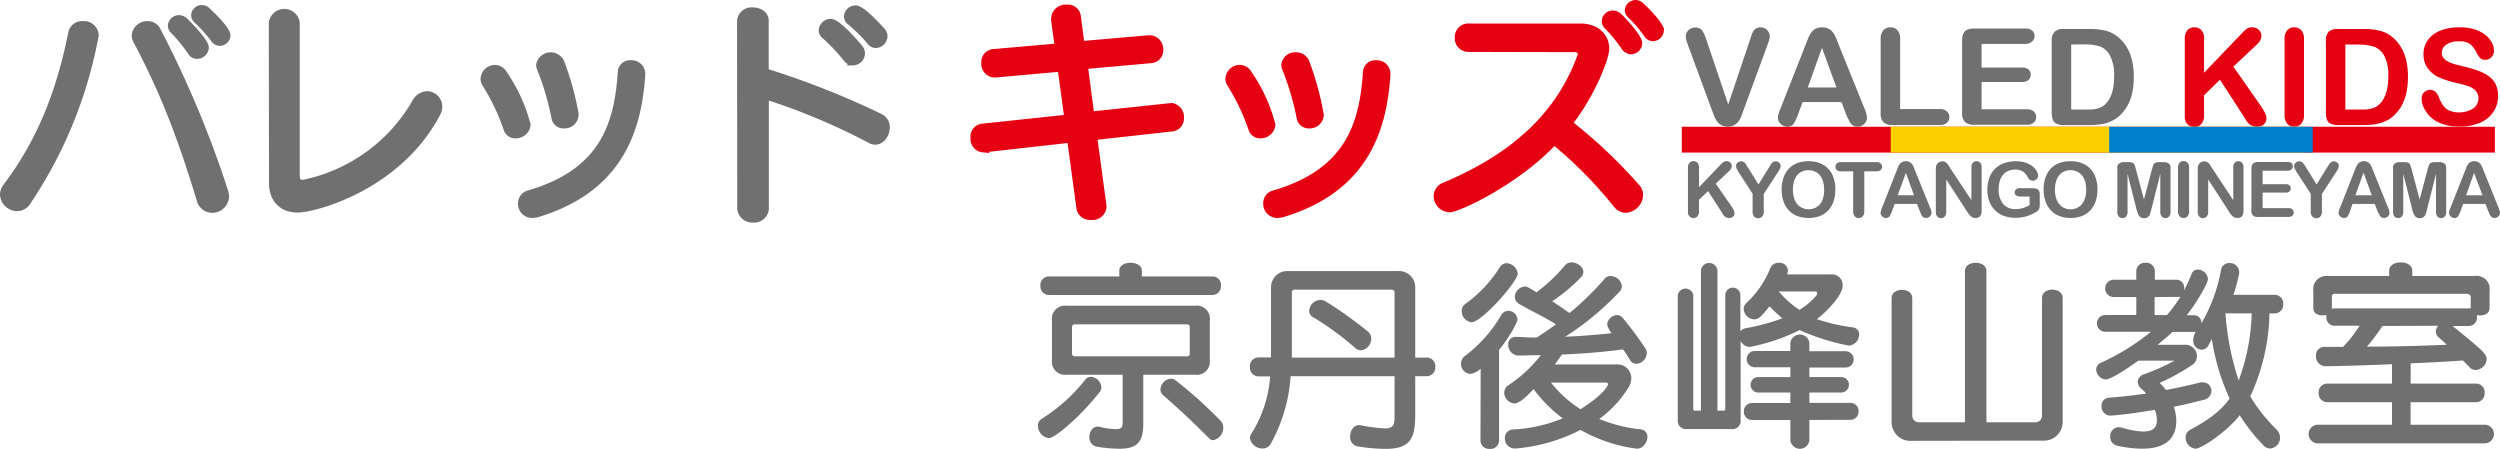
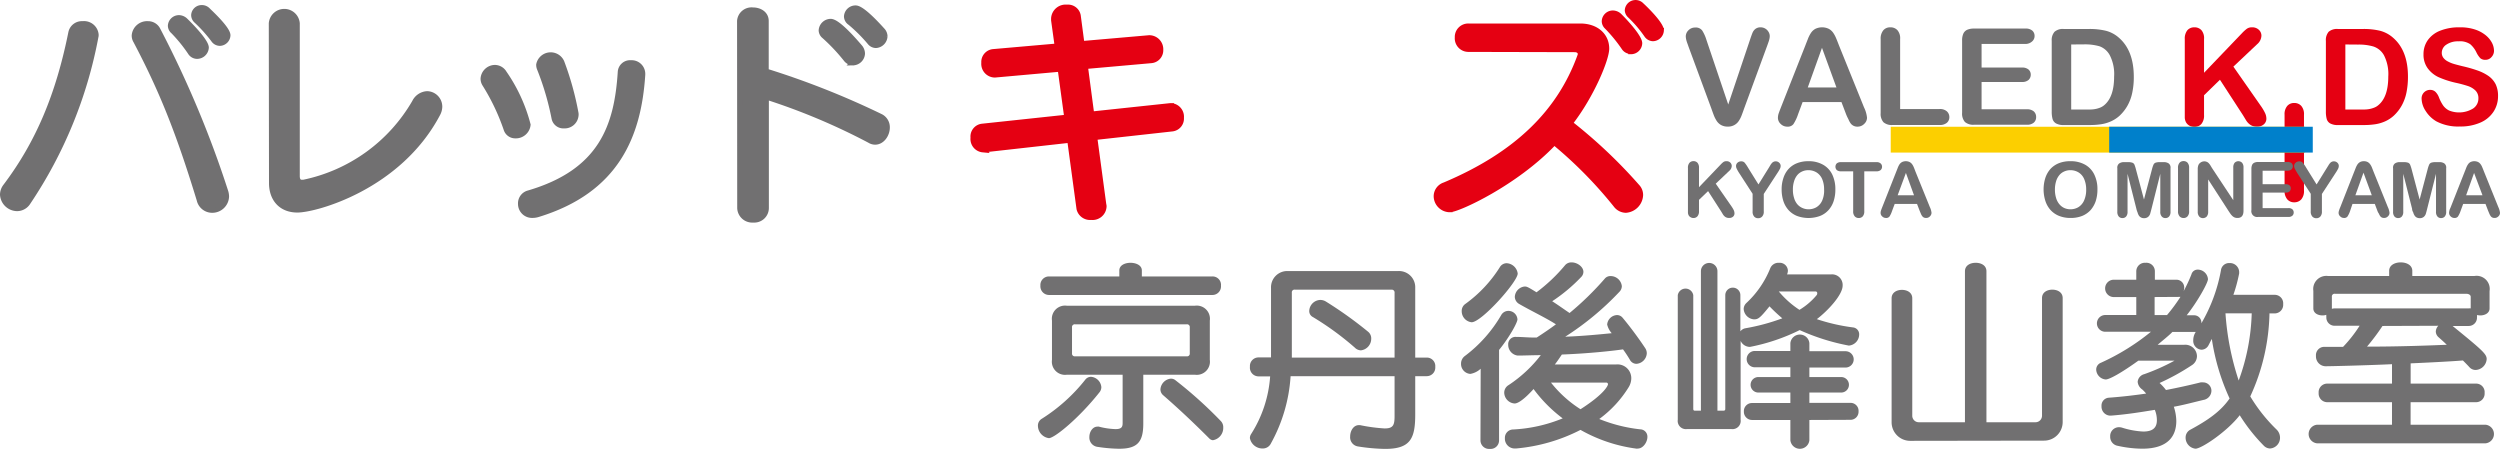
<svg xmlns="http://www.w3.org/2000/svg" viewBox="0 0 484.02 86.91">
  <path d="m3.34 40.38a2.86 2.86 0 0 1 -2.84-2.7 2.68 2.68 0 0 1 .58-1.62c6.35-8.42 10.22-17.69 12.65-29.75a2.17 2.17 0 0 1 2.27-1.71 2.34 2.34 0 0 1 2.6 2.11 1.35 1.35 0 0 1 -.05.45 85.58 85.58 0 0 1 -13.1 32 2.53 2.53 0 0 1 -2.11 1.22zm37.72.32a2.56 2.56 0 0 1 -2.48-2c-4.1-13.44-7.38-21.45-12.29-30.77a2 2 0 0 1 -.29-1.08 2.49 2.49 0 0 1 2.63-2.25 2.11 2.11 0 0 1 1.94 1.17 201.24 201.24 0 0 1 13.14 31.37 3.41 3.41 0 0 1 .14.9 2.75 2.75 0 0 1 -2.79 2.66zm-2.93-29.8a1.57 1.57 0 0 1 -1.3-.77 28.83 28.83 0 0 0 -3.29-4.05 1.49 1.49 0 0 1 -.54-1.08 1.65 1.65 0 0 1 1.67-1.57 1.85 1.85 0 0 1 1.26.57c1.48 1.44 4 4.14 4 5.22a1.79 1.79 0 0 1 -1.8 1.68zm4.46-2.52a1.5 1.5 0 0 1 -1.26-.68 28.07 28.07 0 0 0 -3.33-3.7 1.48 1.48 0 0 1 -.49-1.08 1.54 1.54 0 0 1 1.57-1.44 1.6 1.6 0 0 1 1.17.5c.45.45 3.87 3.6 3.87 4.86a1.61 1.61 0 0 1 -1.53 1.54z" fill="#717071" stroke="#717071" stroke-miterlimit="10" />
  <path d="m52.54 4.51a2.51 2.51 0 0 1 5 0v29.57c0 .81.32 1.22.86 1.22a.92.92 0 0 0 .36 0 32.4 32.4 0 0 0 21.51-15.53 2.88 2.88 0 0 1 2.43-1.62 2.5 2.5 0 0 1 2.43 2.52 3.07 3.07 0 0 1 -.41 1.44c-7.52 14.18-23.63 18.54-27.14 18.54-3.15 0-5-2.11-5-5.22z" fill="#717071" stroke="#717071" stroke-miterlimit="10" />
  <path d="m99.76 26.29a1.83 1.83 0 0 1 -1.76-1.29 41.64 41.64 0 0 0 -4.14-8.69 2 2 0 0 1 -.32-1.08 2.32 2.32 0 0 1 2.3-2.16 2.14 2.14 0 0 1 1.8 1.08 31.29 31.29 0 0 1 4.59 10 2.37 2.37 0 0 1 -2.47 2.14zm24.67-11.83c-.77 11.92-5.14 22.41-20.21 27.05a3.64 3.64 0 0 1 -1.13.18 2.21 2.21 0 0 1 -2.3-2.25 2.06 2.06 0 0 1 1.53-2.07c14.14-4.14 17.11-13 17.78-23.41a1.9 1.9 0 0 1 2.08-1.8 2.14 2.14 0 0 1 2.25 2.11zm-15.22 9.9a1.83 1.83 0 0 1 -1.93-1.49 53.52 53.52 0 0 0 -2.79-9.5 2 2 0 0 1 -.18-.85 2.35 2.35 0 0 1 4.45-.5 57.35 57.35 0 0 1 2.75 9.91 1.54 1.54 0 0 1 0 .45 2.2 2.2 0 0 1 -2.3 1.98z" fill="#717071" stroke="#717071" stroke-miterlimit="10" />
  <path d="m143.2 4.06a2.31 2.31 0 0 1 2.56-2.12c1.31 0 2.57.72 2.57 2.12v9.72a159.65 159.65 0 0 1 22.19 8.78 2.32 2.32 0 0 1 1.26 2.11c0 1.4-1 2.84-2.34 2.84a2 2 0 0 1 -1.08-.32 123.57 123.57 0 0 0 -20-8.41v21.51a2.33 2.33 0 0 1 -2.52 2.3 2.41 2.41 0 0 1 -2.61-2.3zm21.92 8.1a1.78 1.78 0 0 1 -1.35-.72 36.36 36.36 0 0 0 -4.19-4.44 1.5 1.5 0 0 1 -.58-1.1 1.85 1.85 0 0 1 1.8-1.75c.36 0 1.53.09 5.72 5a2 2 0 0 1 .45 1.22 1.88 1.88 0 0 1 -1.85 1.79zm6.21-5.16a1.86 1.86 0 0 1 -1.75 1.8 1.54 1.54 0 0 1 -1.17-.59 30.58 30.58 0 0 0 -3.83-3.82 1.48 1.48 0 0 1 -.68-1.22 1.74 1.74 0 0 1 1.72-1.62c.31 0 1.35 0 5.31 4.41a1.77 1.77 0 0 1 .4 1.04z" fill="#717071" stroke="#717071" stroke-miterlimit="10" />
  <path d="m211.94 26.61 1.75 13a1.1 1.1 0 0 1 .05.4 2.22 2.22 0 0 1 -2.48 2.07 2.18 2.18 0 0 1 -2.34-1.66l-1.8-13.28-16.61 1.86h-.22a2.1 2.1 0 0 1 -1.89-2.34 2 2 0 0 1 1.75-2.21l16.39-1.75-1.27-9.32-12.6 1.13h-.18a2.15 2.15 0 0 1 -2-2.35 2 2 0 0 1 1.87-2.16l12.33-1.08-.69-5c0-.13 0-.22 0-.36a2.32 2.32 0 0 1 2.57-2.16 2 2 0 0 1 2.17 1.6l.72 5.45 13-1.13h.14a2.22 2.22 0 0 1 2.12 2.34 2 2 0 0 1 -1.85 2.07l-12.74 1.13 1.22 9.23 15.21-1.62h.23a2.14 2.14 0 0 1 1.93 2.34 2 2 0 0 1 -1.72 2.13z" fill="#e50012" stroke="#e50012" stroke-miterlimit="10" />
-   <path d="m244 26.29a1.85 1.85 0 0 1 -1.8-1.3 40.66 40.66 0 0 0 -4.14-8.69 2 2 0 0 1 -.31-1.08 2.31 2.31 0 0 1 2.29-2.16 2.13 2.13 0 0 1 1.8 1.08 31.29 31.29 0 0 1 4.59 10 2.37 2.37 0 0 1 -2.43 2.15zm24.7-11.83c-.76 11.92-5.13 22.41-20.21 27.05a3.64 3.64 0 0 1 -1.13.18 2.21 2.21 0 0 1 -2.29-2.25 2 2 0 0 1 1.53-2.07c14.13-4.14 17.1-13 17.78-23.41a1.89 1.89 0 0 1 2.07-1.8 2.14 2.14 0 0 1 2.25 2.11zm-15.21 9.9a1.85 1.85 0 0 1 -1.94-1.49 51.9 51.9 0 0 0 -2.79-9.5 2 2 0 0 1 -.18-.85 2.17 2.17 0 0 1 2.34-1.89 2.19 2.19 0 0 1 2.08 1.37 56.57 56.57 0 0 1 2.74 9.91 1.24 1.24 0 0 1 .05.45 2.21 2.21 0 0 1 -2.3 2z" fill="#e50012" stroke="#e50012" stroke-miterlimit="10" />
  <path d="m284.28 9.55a2.13 2.13 0 0 1 -2.12-2.3 2.1 2.1 0 0 1 2.12-2.2h21.65c3.19 0 5.13 1.89 5.13 4.36 0 2-2.84 9-7.07 14.45a96.32 96.32 0 0 1 13 12.29 2.33 2.33 0 0 1 .63 1.62 3.07 3.07 0 0 1 -2.84 2.93 2.48 2.48 0 0 1 -1.93-1 82.58 82.58 0 0 0 -11.93-12.11c-7.43 7.88-18.64 13-20.21 13a2.64 2.64 0 0 1 -2.64-2.59 2.32 2.32 0 0 1 1.62-2.2c14-5.9 22.28-14.14 26.19-24.94a1.21 1.21 0 0 0 .09-.41c0-.49-.45-.85-1.08-.85zm31.46.4a1.59 1.59 0 0 1 -1.35-.76 29.85 29.85 0 0 0 -3.28-4 1.49 1.49 0 0 1 -.5-1.08 1.65 1.65 0 0 1 1.67-1.58 1.87 1.87 0 0 1 1.26.54c1.62 1.62 3.91 4.23 3.91 5.31a1.69 1.69 0 0 1 -1.71 1.62zm4.26-2.47a1.56 1.56 0 0 1 -1.22-.72 24.35 24.35 0 0 0 -3.22-3.76 1.46 1.46 0 0 1 -.49-1 1.59 1.59 0 0 1 2.74-1c1.26 1.17 3.83 3.78 3.83 4.9a1.67 1.67 0 0 1 -1.64 1.58z" fill="#e50012" stroke="#e50012" stroke-miterlimit="10" />
  <path d="m330.39 7.76 4.21 12.47 4.22-12.55c.22-.66.39-1.12.5-1.38a1.87 1.87 0 0 1 .54-.7 1.59 1.59 0 0 1 1-.31 1.77 1.77 0 0 1 1.54.88 1.58 1.58 0 0 1 .24.81 2.68 2.68 0 0 1 -.08.6 4.19 4.19 0 0 1 -.19.63c-.07.21-.15.43-.23.65l-4.46 12.14q-.24.69-.48 1.32a5.38 5.38 0 0 1 -.56 1.1 2.42 2.42 0 0 1 -.84.78 2.47 2.47 0 0 1 -1.29.31 2.56 2.56 0 0 1 -1.29-.3 2.48 2.48 0 0 1 -.85-.79 6 6 0 0 1 -.56-1.1q-.24-.63-.48-1.32l-4.43-12c-.07-.22-.15-.44-.23-.65a5.63 5.63 0 0 1 -.21-.69 3.19 3.19 0 0 1 -.08-.62 1.65 1.65 0 0 1 .52-1.18 1.77 1.77 0 0 1 1.31-.53 1.53 1.53 0 0 1 1.36.59 7.68 7.68 0 0 1 .82 1.84z" fill="#717071" />
  <path d="m357.41 22.1-.89-2.34h-7.52l-.89 2.39a8.1 8.1 0 0 1 -.89 1.88 1.38 1.38 0 0 1 -1.2.49 1.75 1.75 0 0 1 -1.26-.52 1.6 1.6 0 0 1 -.54-1.18 2.81 2.81 0 0 1 .12-.79c.09-.27.23-.64.42-1.13l4.76-12.07c.13-.35.3-.76.49-1.25a5.91 5.91 0 0 1 .61-1.21 2.42 2.42 0 0 1 .84-.78 3 3 0 0 1 2.62 0 2.52 2.52 0 0 1 .85.77 5.73 5.73 0 0 1 .54 1c.15.35.34.83.57 1.43l4.85 12a5.94 5.94 0 0 1 .58 2 1.64 1.64 0 0 1 -.54 1.19 1.78 1.78 0 0 1 -1.3.54 1.61 1.61 0 0 1 -.76-.16 1.63 1.63 0 0 1 -.54-.43 3.83 3.83 0 0 1 -.46-.84c-.2-.37-.35-.71-.46-.99zm-7.41-5.17h5.55l-2.8-7.67z" fill="#717071" />
  <path d="m367.88 7.57v13.54h7.64a2 2 0 0 1 1.4.44 1.48 1.48 0 0 1 .49 1.12 1.41 1.41 0 0 1 -.49 1.11 2.07 2.07 0 0 1 -1.4.42h-9.1a2.43 2.43 0 0 1 -1.77-.54 2.45 2.45 0 0 1 -.54-1.77v-14.32a2.5 2.5 0 0 1 .52-1.71 1.72 1.72 0 0 1 1.37-.57 1.78 1.78 0 0 1 1.37.57 2.37 2.37 0 0 1 .51 1.71z" fill="#717071" />
  <path d="m392.13 8.51h-8.48v4.57h7.81a1.86 1.86 0 0 1 1.29.39 1.3 1.3 0 0 1 .42 1 1.36 1.36 0 0 1 -.42 1 1.8 1.8 0 0 1 -1.29.4h-7.81v5.29h8.77a1.94 1.94 0 0 1 1.34.41 1.42 1.42 0 0 1 .45 1.1 1.37 1.37 0 0 1 -.45 1.07 1.94 1.94 0 0 1 -1.34.41h-10.23a2.43 2.43 0 0 1 -1.77-.54 2.45 2.45 0 0 1 -.54-1.77v-14a3.16 3.16 0 0 1 .24-1.33 1.5 1.5 0 0 1 .76-.75 3.27 3.27 0 0 1 1.31-.23h9.94a1.92 1.92 0 0 1 1.34.4 1.34 1.34 0 0 1 .44 1 1.37 1.37 0 0 1 -.44 1.06 1.92 1.92 0 0 1 -1.34.52z" fill="#717071" />
  <path d="m399.54 5.61h4.91a13.56 13.56 0 0 1 3.28.35 6.1 6.1 0 0 1 2.49 1.33q2.89 2.49 2.9 7.56a14.46 14.46 0 0 1 -.29 3.06 8.76 8.76 0 0 1 -.9 2.49 8.07 8.07 0 0 1 -1.56 2 6.3 6.3 0 0 1 -1.64 1.08 7.35 7.35 0 0 1 -1.9.57 14.69 14.69 0 0 1 -2.31.16h-4.9a3 3 0 0 1 -1.55-.31 1.47 1.47 0 0 1 -.68-.87 5.44 5.44 0 0 1 -.16-1.47v-13.64a2.42 2.42 0 0 1 .55-1.77 2.42 2.42 0 0 1 1.76-.54zm1.46 3v12.6h2.85c.63 0 1.12 0 1.47-.05a4.8 4.8 0 0 0 1.11-.26 2.85 2.85 0 0 0 1-.57c1.25-1.06 1.88-2.9 1.88-5.5a8 8 0 0 0 -.83-4.12 3.67 3.67 0 0 0 -2-1.75 10.19 10.19 0 0 0 -2.95-.37z" fill="#717071" />
  <path d="m426.72 7.57v6.52l7.39-7.71a7.3 7.3 0 0 1 .91-.82 1.67 1.67 0 0 1 1-.27 1.82 1.82 0 0 1 1.31.48 1.54 1.54 0 0 1 .5 1.16 2.28 2.28 0 0 1 -.83 1.63l-4.6 4.34 5.28 7.56a9 9 0 0 1 .83 1.38 2.58 2.58 0 0 1 .28 1.14 1.43 1.43 0 0 1 -.48 1.08 1.86 1.86 0 0 1 -1.33.46 2.2 2.2 0 0 1 -1.28-.34 2.87 2.87 0 0 1 -.84-.89c-.23-.37-.43-.71-.61-1l-4.45-6.85-3.08 3v3.84a2.5 2.5 0 0 1 -.53 1.74 1.82 1.82 0 0 1 -1.37.56 2 2 0 0 1 -.93-.25 1.74 1.74 0 0 1 -.68-.69 2.3 2.3 0 0 1 -.22-.82c0-.32 0-.77 0-1.36v-13.89a2.55 2.55 0 0 1 .5-1.71 1.74 1.74 0 0 1 1.37-.57 1.78 1.78 0 0 1 1.37.57 2.41 2.41 0 0 1 .49 1.71z" fill="#e50012" />
-   <path d="m442.31 22.22v-14.65a2.45 2.45 0 0 1 .52-1.71 1.72 1.72 0 0 1 1.34-.57 1.79 1.79 0 0 1 1.38.57 2.41 2.41 0 0 1 .52 1.71v14.65a2.49 2.49 0 0 1 -.52 1.73 1.79 1.79 0 0 1 -1.38.57 1.72 1.72 0 0 1 -1.34-.58 2.47 2.47 0 0 1 -.52-1.72z" fill="#e50012" />
+   <path d="m442.31 22.22a2.45 2.45 0 0 1 .52-1.71 1.72 1.72 0 0 1 1.34-.57 1.79 1.79 0 0 1 1.38.57 2.41 2.41 0 0 1 .52 1.71v14.65a2.49 2.49 0 0 1 -.52 1.73 1.79 1.79 0 0 1 -1.38.57 1.72 1.72 0 0 1 -1.34-.58 2.47 2.47 0 0 1 -.52-1.72z" fill="#e50012" />
  <path d="m452.62 5.61h4.91a13.56 13.56 0 0 1 3.28.35 6.16 6.16 0 0 1 2.49 1.33q2.9 2.49 2.9 7.56a15.15 15.15 0 0 1 -.29 3.06 8.76 8.76 0 0 1 -.9 2.49 8.07 8.07 0 0 1 -1.56 2 6.3 6.3 0 0 1 -1.64 1.08 7.43 7.43 0 0 1 -1.91.57 14.47 14.47 0 0 1 -2.3.16h-4.91a3 3 0 0 1 -1.54-.31 1.43 1.43 0 0 1 -.68-.87 5.44 5.44 0 0 1 -.16-1.47v-13.64a2.47 2.47 0 0 1 .54-1.77 2.47 2.47 0 0 1 1.77-.54zm1.46 3v12.6h2.85c.63 0 1.12 0 1.47-.05a4.61 4.61 0 0 0 1.1-.26 2.77 2.77 0 0 0 1-.57c1.26-1.06 1.89-2.9 1.89-5.5a8 8 0 0 0 -.83-4.12 3.65 3.65 0 0 0 -2.06-1.71 10.07 10.07 0 0 0 -2.94-.37z" fill="#e50012" />
  <path d="m483.64 18.62a5.43 5.43 0 0 1 -.87 3 5.75 5.75 0 0 1 -2.54 2.11 9.5 9.5 0 0 1 -4 .76 9 9 0 0 1 -4.54-1 6.06 6.06 0 0 1 -2.06-2 4.5 4.5 0 0 1 -.79-2.43 1.64 1.64 0 0 1 1.68-1.66 1.44 1.44 0 0 1 1 .38 3 3 0 0 1 .7 1.13 7.78 7.78 0 0 0 .77 1.48 3.15 3.15 0 0 0 1.16 1 5.2 5.2 0 0 0 4.69-.4 2.32 2.32 0 0 0 1-1.94 2.06 2.06 0 0 0 -.56-1.51 3.78 3.78 0 0 0 -1.46-.88 23.2 23.2 0 0 0 -2.39-.64 17.76 17.76 0 0 1 -3.35-1.1 5.49 5.49 0 0 1 -2.08-1.73 4.45 4.45 0 0 1 -.79-2.7 4.64 4.64 0 0 1 .84-2.73 5.31 5.31 0 0 1 2.42-1.83 9.87 9.87 0 0 1 3.73-.64 9 9 0 0 1 3 .43 6.37 6.37 0 0 1 2.07 1.12 4.76 4.76 0 0 1 1.21 1.48 3.48 3.48 0 0 1 .38 1.51 1.77 1.77 0 0 1 -.48 1.21 1.5 1.5 0 0 1 -1.18.54 1.42 1.42 0 0 1 -1-.32 4.54 4.54 0 0 1 -.72-1.06 4.85 4.85 0 0 0 -1.22-1.64 3.54 3.54 0 0 0 -2.26-.56 4 4 0 0 0 -2.36.64 1.88 1.88 0 0 0 -.89 1.54 1.57 1.57 0 0 0 .3 1 2.46 2.46 0 0 0 .84.7 5.94 5.94 0 0 0 1.08.46q.54.17 1.8.48a26 26 0 0 1 2.85.81 9 9 0 0 1 2.17 1.08 4.46 4.46 0 0 1 1.39 1.6 5.2 5.2 0 0 1 .46 2.31z" fill="#e50012" />
  <g fill="#717071">
    <path d="m328.94 32.52v3.72l4.22-4.41a3.9 3.9 0 0 1 .52-.47 1 1 0 0 1 .57-.15 1 1 0 0 1 .75.27.89.89 0 0 1 .28.67 1.32 1.32 0 0 1 -.48.93l-2.62 2.48 3 4.32a5.76 5.76 0 0 1 .48.79 1.57 1.57 0 0 1 .15.65.84.84 0 0 1 -.27.62 1.09 1.09 0 0 1 -.76.26 1.31 1.31 0 0 1 -.73-.19 1.68 1.68 0 0 1 -.48-.51l-.35-.58-2.52-3.92-1.76 1.69v2.2a1.43 1.43 0 0 1 -.31 1 1 1 0 0 1 -.78.32 1 1 0 0 1 -.53-.15.92.92 0 0 1 -.39-.39 1.3 1.3 0 0 1 -.13-.47c0-.18 0-.44 0-.77v-7.9a1.43 1.43 0 0 1 .29-1 1 1 0 0 1 .78-.33 1 1 0 0 1 .78.32 1.43 1.43 0 0 1 .29 1z" />
    <path d="m339.32 40.89v-3.37l-2.59-4a7.21 7.21 0 0 1 -.48-.84 1.23 1.23 0 0 1 -.14-.53.84.84 0 0 1 .28-.64 1 1 0 0 1 .71-.27.85.85 0 0 1 .67.25 7.55 7.55 0 0 1 .68 1l2 3.22 2-3.22.3-.5a2.6 2.6 0 0 1 .27-.38 1 1 0 0 1 .33-.27.87.87 0 0 1 .44-.1.91.91 0 0 1 .68.27.83.83 0 0 1 .28.61 1.29 1.29 0 0 1 -.14.56 7.84 7.84 0 0 1 -.47.79l-2.66 4.08v3.37a1.34 1.34 0 0 1 -.31 1 1 1 0 0 1 -.77.33 1 1 0 0 1 -.78-.32 1.43 1.43 0 0 1 -.3-1.04z" />
    <path d="m350.1 31.21a5.63 5.63 0 0 1 2.84.67 4.37 4.37 0 0 1 1.8 1.91 6.56 6.56 0 0 1 .6 2.9 7.17 7.17 0 0 1 -.33 2.24 4.82 4.82 0 0 1 -1 1.75 4.34 4.34 0 0 1 -1.64 1.13 6.46 6.46 0 0 1 -4.45 0 4.44 4.44 0 0 1 -1.65-1.14 4.9 4.9 0 0 1 -1-1.76 7.27 7.27 0 0 1 -.33-2.22 6.72 6.72 0 0 1 .35-2.25 4.71 4.71 0 0 1 1-1.74 4.4 4.4 0 0 1 1.62-1.1 5.91 5.91 0 0 1 2.19-.39zm3.06 5.47a5 5 0 0 0 -.37-2 2.83 2.83 0 0 0 -1.08-1.29 3 3 0 0 0 -1.61-.44 2.79 2.79 0 0 0 -1.19.25 2.58 2.58 0 0 0 -.94.7 3.43 3.43 0 0 0 -.62 1.19 5.11 5.11 0 0 0 -.23 1.62 5.18 5.18 0 0 0 .23 1.63 3.29 3.29 0 0 0 .64 1.22 2.76 2.76 0 0 0 1 .72 2.86 2.86 0 0 0 1.18.24 3 3 0 0 0 1.52-.41 2.85 2.85 0 0 0 1.1-1.28 4.83 4.83 0 0 0 .37-2.15z" />
    <path d="m363.28 33.17h-2.34v7.72a1.43 1.43 0 0 1 -.3 1 1 1 0 0 1 -.77.32 1 1 0 0 1 -.78-.33 1.39 1.39 0 0 1 -.3-1v-7.71h-2.35a1.22 1.22 0 0 1 -.82-.24.93.93 0 0 1 0-1.3 1.22 1.22 0 0 1 .81-.24h6.84a1.16 1.16 0 0 1 .83.25.83.83 0 0 1 .28.64.85.85 0 0 1 -.28.65 1.23 1.23 0 0 1 -.82.24z" />
    <path d="m371.66 40.81-.51-1.33h-4.32l-.51 1.36a4.45 4.45 0 0 1 -.5 1.08.8.8 0 0 1 -.69.28 1 1 0 0 1 -.72-.3.9.9 0 0 1 -.31-.67 1.41 1.41 0 0 1 .07-.45c.05-.16.13-.37.24-.65l2.72-6.9c.08-.19.17-.43.28-.71a3.69 3.69 0 0 1 .34-.69 1.51 1.51 0 0 1 .49-.45 1.72 1.72 0 0 1 1.49 0 1.49 1.49 0 0 1 .49.44 2.93 2.93 0 0 1 .31.58c.09.2.19.48.32.82l2.78 6.86a3.42 3.42 0 0 1 .33 1.13 1 1 0 0 1 -.31.68 1 1 0 0 1 -.75.31 1 1 0 0 1 -.43-.09.81.81 0 0 1 -.3-.25 2 2 0 0 1 -.27-.48zm-4.26-3h3.17l-1.57-4.33z" />
-     <path d="m377.54 32.5 4.14 6.26v-6.32a1.4 1.4 0 0 1 .26-.92.9.9 0 0 1 .72-.31.92.92 0 0 1 .73.31 1.35 1.35 0 0 1 .27.92v8.36c0 .93-.39 1.4-1.16 1.4a1.74 1.74 0 0 1 -.53-.08 1.41 1.41 0 0 1 -.43-.27 2.57 2.57 0 0 1 -.38-.42c-.11-.17-.23-.33-.35-.5l-4-6.19v6.26a1.38 1.38 0 0 1 -.28.92 1 1 0 0 1 -.73.31.93.93 0 0 1 -.73-.32 1.31 1.31 0 0 1 -.28-.91v-8.2a2.25 2.25 0 0 1 .12-.82 1.15 1.15 0 0 1 .45-.53 1.27 1.27 0 0 1 .69-.21 1.09 1.09 0 0 1 .5.1 1 1 0 0 1 .36.25 2.44 2.44 0 0 1 .32.41z" />
-     <path d="m394.91 37.7v2a2 2 0 0 1 -.08.65 1 1 0 0 1 -.29.44 2.5 2.5 0 0 1 -.55.38 8.52 8.52 0 0 1 -1.85.76 7.47 7.47 0 0 1 -1.94.24 6.38 6.38 0 0 1 -2.24-.38 4.6 4.6 0 0 1 -1.71-1.09 4.72 4.72 0 0 1 -1.09-1.7 6.34 6.34 0 0 1 -.39-2.28 6.8 6.8 0 0 1 .37-2.27 4.68 4.68 0 0 1 1.09-1.75 4.83 4.83 0 0 1 1.75-1.1 6.74 6.74 0 0 1 2.33-.38 5.79 5.79 0 0 1 1.9.29 4.13 4.13 0 0 1 1.34.72 3.45 3.45 0 0 1 .78.92 1.9 1.9 0 0 1 .26.86.92.92 0 0 1 -.3.69 1 1 0 0 1 -.72.29 1 1 0 0 1 -.45-.11 1 1 0 0 1 -.36-.3 8.87 8.87 0 0 0 -.67-1 2.15 2.15 0 0 0 -.75-.53 2.72 2.72 0 0 0 -1.19-.22 3.29 3.29 0 0 0 -1.33.26 2.64 2.64 0 0 0 -1 .75 3.16 3.16 0 0 0 -.64 1.19 5.25 5.25 0 0 0 -.22 1.58 4.26 4.26 0 0 0 .86 2.87 3 3 0 0 0 2.39 1 4.84 4.84 0 0 0 1.4-.19 7.13 7.13 0 0 0 1.33-.56v-1.68h-1.66a1.83 1.83 0 0 1 -.91-.18.64.64 0 0 1 -.31-.61.73.73 0 0 1 .26-.59 1 1 0 0 1 .69-.23h2.45a2.81 2.81 0 0 1 .76.08.84.84 0 0 1 .5.35 1.46 1.46 0 0 1 .19.83z" />
    <path d="m400.84 31.21a5.66 5.66 0 0 1 2.84.67 4.35 4.35 0 0 1 1.79 1.91 6.42 6.42 0 0 1 .61 2.9 7.17 7.17 0 0 1 -.33 2.24 5.13 5.13 0 0 1 -1 1.75 4.5 4.5 0 0 1 -1.64 1.13 6 6 0 0 1 -2.23.39 6 6 0 0 1 -2.23-.4 4.52 4.52 0 0 1 -1.65-1.14 4.89 4.89 0 0 1 -1-1.76 7.41 7.41 0 0 1 0-4.47 5 5 0 0 1 1-1.74 4.52 4.52 0 0 1 1.63-1.1 5.87 5.87 0 0 1 2.21-.38zm3.06 5.47a5 5 0 0 0 -.38-2 2.77 2.77 0 0 0 -1.08-1.29 3 3 0 0 0 -1.6-.44 2.76 2.76 0 0 0 -1.19.25 2.5 2.5 0 0 0 -.94.7 3.28 3.28 0 0 0 -.63 1.19 5.42 5.42 0 0 0 -.23 1.62 5.48 5.48 0 0 0 .23 1.63 3.3 3.3 0 0 0 .65 1.22 2.64 2.64 0 0 0 .95.72 2.91 2.91 0 0 0 1.19.24 3 3 0 0 0 1.52-.41 2.92 2.92 0 0 0 1.1-1.28 5 5 0 0 0 .41-2.15z" />
    <path d="m413.62 40.42-1.71-6.77v7.35a1.32 1.32 0 0 1 -.27.91.9.9 0 0 1 -.72.31.91.91 0 0 1 -.71-.3 1.35 1.35 0 0 1 -.28-.92v-8.43a1 1 0 0 1 .37-.93 1.64 1.64 0 0 1 1-.25h.67a2.58 2.58 0 0 1 .87.11.71.71 0 0 1 .41.39 7.42 7.42 0 0 1 .29.92l1.55 5.82 1.54-5.82a5.8 5.8 0 0 1 .3-.92.73.73 0 0 1 .4-.39 2.58 2.58 0 0 1 .87-.11h.67a1.67 1.67 0 0 1 1 .25 1 1 0 0 1 .36.93v8.43a1.32 1.32 0 0 1 -.27.91.9.9 0 0 1 -.73.31.88.88 0 0 1 -.7-.31 1.27 1.27 0 0 1 -.28-.91v-7.35l-1.7 6.77q-.17.66-.27 1a1.33 1.33 0 0 1 -.39.57 1.18 1.18 0 0 1 -.78.25 1.14 1.14 0 0 1 -1.05-.58 2.51 2.51 0 0 1 -.22-.56c-.11-.25-.17-.46-.22-.68z" />
    <path d="m421.68 40.89v-8.37a1.43 1.43 0 0 1 .29-1 1 1 0 0 1 .77-.33 1 1 0 0 1 .79.32 1.43 1.43 0 0 1 .3 1v8.37a1.39 1.39 0 0 1 -.3 1 1 1 0 0 1 -.79.33 1 1 0 0 1 -.76-.33 1.42 1.42 0 0 1 -.3-.99z" />
    <path d="m428.24 32.5 4.14 6.26v-6.32a1.4 1.4 0 0 1 .26-.92 1 1 0 0 1 1.45 0 1.35 1.35 0 0 1 .27.92v8.36c0 .93-.39 1.4-1.16 1.4a1.62 1.62 0 0 1 -.52-.08 1.45 1.45 0 0 1 -.44-.27 3.13 3.13 0 0 1 -.38-.42l-.34-.5-4-6.19v6.26a1.38 1.38 0 0 1 -.28.92 1 1 0 0 1 -.73.31.93.93 0 0 1 -.73-.32 1.36 1.36 0 0 1 -.28-.91v-8.2a2.25 2.25 0 0 1 .12-.82 1.12 1.12 0 0 1 .46-.53 1.21 1.21 0 0 1 .68-.21 1.09 1.09 0 0 1 .5.1 1 1 0 0 1 .36.25 2.44 2.44 0 0 1 .32.41z" />
    <path d="m442.91 33.05h-4.85v2.61h4.47a1.08 1.08 0 0 1 .73.22.77.77 0 0 1 .25.59.79.79 0 0 1 -.24.59 1.06 1.06 0 0 1 -.74.23h-4.47v3h5a1.11 1.11 0 0 1 .76.23.83.83 0 0 1 .26.63.8.8 0 0 1 -.26.61 1.07 1.07 0 0 1 -.76.24h-5.85a1.13 1.13 0 0 1 -1.32-1.32v-8a1.84 1.84 0 0 1 .14-.76.84.84 0 0 1 .43-.42 1.76 1.76 0 0 1 .75-.14h5.68a1.14 1.14 0 0 1 .77.23.84.84 0 0 1 0 1.2 1.09 1.09 0 0 1 -.75.26z" />
    <path d="m447.38 40.89v-3.37l-2.6-4q-.33-.54-.48-.84a1.39 1.39 0 0 1 -.14-.53.85.85 0 0 1 .29-.64 1 1 0 0 1 .7-.27.84.84 0 0 1 .67.25 6.51 6.51 0 0 1 .69 1l2 3.22 2-3.22.31-.5a2.6 2.6 0 0 1 .27-.38 1 1 0 0 1 .33-.27.87.87 0 0 1 .44-.1.93.93 0 0 1 .68.27.82.82 0 0 1 .27.61 1.29 1.29 0 0 1 -.14.56 7.84 7.84 0 0 1 -.47.79l-2.66 4.08v3.37a1.39 1.39 0 0 1 -.3 1 1 1 0 0 1 -.78.33 1 1 0 0 1 -.77-.32 1.43 1.43 0 0 1 -.31-1.04z" />
    <path d="m460.28 40.81-.5-1.33h-4.32l-.46 1.36a4.78 4.78 0 0 1 -.51 1.08.8.8 0 0 1 -.69.28 1 1 0 0 1 -.71-.3.91.91 0 0 1 -.32-.67 1.42 1.42 0 0 1 .08-.45 4.68 4.68 0 0 1 .24-.65l2.71-6.9c.08-.19.17-.43.28-.71a3.67 3.67 0 0 1 .35-.69 1.42 1.42 0 0 1 .49-.45 1.5 1.5 0 0 1 .74-.17 1.54 1.54 0 0 1 .75.17 1.46 1.46 0 0 1 .48.44 3 3 0 0 1 .32.58l.32.82 2.77 6.86a3.42 3.42 0 0 1 .33 1.13.92.92 0 0 1 -.31.68 1 1 0 0 1 -.74.31 1 1 0 0 1 -.44-.09.81.81 0 0 1 -.3-.25 2 2 0 0 1 -.26-.48c-.15-.21-.23-.38-.3-.57zm-4.26-3h3.18l-1.61-4.38z" />
    <path d="m467 40.42-1.71-6.77v7.35a1.32 1.32 0 0 1 -.27.91.9.9 0 0 1 -.72.31.91.91 0 0 1 -.71-.3 1.35 1.35 0 0 1 -.27-.92v-8.43a1 1 0 0 1 .36-.93 1.67 1.67 0 0 1 1-.25h.66a2.64 2.64 0 0 1 .88.11.73.73 0 0 1 .4.39 7.08 7.08 0 0 1 .3.92l1.54 5.82 1.54-5.82a5.8 5.8 0 0 1 .3-.92.73.73 0 0 1 .4-.39 2.64 2.64 0 0 1 .88-.11h.66a1.67 1.67 0 0 1 1 .25 1 1 0 0 1 .36.93v8.43a1.32 1.32 0 0 1 -.27.91.9.9 0 0 1 -.73.31.88.88 0 0 1 -.7-.31 1.32 1.32 0 0 1 -.27-.91v-7.35l-1.71 6.77q-.16.66-.27 1a1.33 1.33 0 0 1 -.39.57 1.18 1.18 0 0 1 -.78.25 1.29 1.29 0 0 1 -.64-.16 1.15 1.15 0 0 1 -.4-.42 2.13 2.13 0 0 1 -.23-.56c-.15-.25-.21-.46-.21-.68z" />
    <path d="m481.72 40.81-.51-1.33h-4.32l-.5 1.36a4.78 4.78 0 0 1 -.51 1.08.8.8 0 0 1 -.69.28 1 1 0 0 1 -.72-.3.93.93 0 0 1 -.31-.67 1.76 1.76 0 0 1 .07-.45c0-.16.13-.37.24-.65l2.72-6.9c.08-.19.17-.43.28-.71a3.16 3.16 0 0 1 .35-.69 1.38 1.38 0 0 1 .48-.45 1.74 1.74 0 0 1 1.5 0 1.46 1.46 0 0 1 .48.44 2.49 2.49 0 0 1 .31.58c.09.2.2.48.33.82l2.77 6.86a3.42 3.42 0 0 1 .33 1.13.92.92 0 0 1 -.31.68 1 1 0 0 1 -.74.31 1 1 0 0 1 -.44-.09.81.81 0 0 1 -.3-.25 2.39 2.39 0 0 1 -.27-.48zm-4.26-3h3.17l-1.63-4.33z" />
  </g>
-   <path d="m325.61 27.04h157.42" fill="#b91a20" stroke="#e50012" stroke-miterlimit="10" stroke-width="5" />
  <path d="m366.06 27.04h80.23" fill="none" stroke="#fccf00" stroke-miterlimit="10" stroke-width="5" />
  <path d="m408.36 27.04h39.41" fill="none" stroke="#0080cb" stroke-miterlimit="10" stroke-width="5" />
  <path d="m203.07 84.83a2.46 2.46 0 0 1 -2.12-2.4 1.53 1.53 0 0 1 .76-1.36 33.39 33.39 0 0 0 8.44-7.6 1.4 1.4 0 0 1 1.08-.52 2.19 2.19 0 0 1 2 2 1.62 1.62 0 0 1 -.36 1c-4 5.05-8.72 8.88-9.8 8.88zm0-27.72a1.68 1.68 0 0 1 -1.64-1.8 1.66 1.66 0 0 1 1.64-1.79h13.64v-1.16c0-1 1.08-1.48 2.16-1.48s2.2.48 2.2 1.48v1.16h13.68a1.63 1.63 0 0 1 1.64 1.79 1.66 1.66 0 0 1 -1.64 1.8zm18.28 15.44v9.45c0 3.56-1.12 4.88-4.68 4.88a29.67 29.67 0 0 1 -4.16-.36 1.82 1.82 0 0 1 -1.6-1.92c0-1 .64-2 1.56-2a.78.78 0 0 1 .28 0 14.46 14.46 0 0 0 3.24.48c1.16 0 1.36-.44 1.36-1.16v-9.37h-10.8a2.55 2.55 0 0 1 -2.88-2.88v-7.6a2.55 2.55 0 0 1 2.88-2.88h24.8a2.55 2.55 0 0 1 2.88 2.88v7.6a2.55 2.55 0 0 1 -2.88 2.88zm9-9.16a.53.53 0 0 0 -.6-.6h-21.6a.53.53 0 0 0 -.6.6v5a.53.53 0 0 0 .6.6h21.6a.53.53 0 0 0 .6-.6zm3.76 21.48c-3-3-5.84-5.68-8.92-8.36a1.48 1.48 0 0 1 -.52-1.12 2.23 2.23 0 0 1 2-2.08 1.36 1.36 0 0 1 .92.32 81.94 81.94 0 0 1 8.76 7.88 1.71 1.71 0 0 1 .48 1.28 2.41 2.41 0 0 1 -2 2.44 1.13 1.13 0 0 1 -.72-.36z" fill="#717071" />
  <path d="m270 72.83h-20.13a30.81 30.81 0 0 1 -3.8 13 1.73 1.73 0 0 1 -1.6 1 2.48 2.48 0 0 1 -2.48-2 1.44 1.44 0 0 1 .24-.8 23.79 23.79 0 0 0 3.68-11.16h-2.28a1.68 1.68 0 0 1 -1.63-1.87 1.66 1.66 0 0 1 1.64-1.8h2.44c0-.72 0-1.44 0-2.12v-11.33a3.14 3.14 0 0 1 3.28-3.27h21.32a3.14 3.14 0 0 1 3.32 3.27v13.48h2.24a1.64 1.64 0 0 1 1.64 1.8 1.66 1.66 0 0 1 -1.64 1.8h-2.24v7.4c0 4.68-.92 6.68-5.84 6.68a36.6 36.6 0 0 1 -5.28-.48 1.79 1.79 0 0 1 -1.48-1.92c0-1.08.64-2.2 1.68-2.2h.24a32.64 32.64 0 0 0 4.76.64c1.68 0 1.92-.68 1.92-2.4zm0-16.12a.55.55 0 0 0 -.6-.63h-18.69a.52.52 0 0 0 -.6.59v10.44 2.12h19.89zm-7.6 10.68a56.08 56.08 0 0 0 -8.2-6 1.29 1.29 0 0 1 -.72-1.2 2.22 2.22 0 0 1 2.12-2.12 2.09 2.09 0 0 1 1.12.32 76.89 76.89 0 0 1 8.16 5.84 1.66 1.66 0 0 1 .6 1.36 2.26 2.26 0 0 1 -2 2.24 1.73 1.73 0 0 1 -1.09-.44z" fill="#717071" />
  <path d="m286.67 71.39a3.92 3.92 0 0 1 -2 1 1.93 1.93 0 0 1 -1.8-2 1.82 1.82 0 0 1 .76-1.48 26.56 26.56 0 0 0 7-7.88 1.59 1.59 0 0 1 1.4-.84 1.75 1.75 0 0 1 1.76 1.64c0 .64-1.6 3.52-3.56 5.92v17.52a1.64 1.64 0 0 1 -1.8 1.64 1.66 1.66 0 0 1 -1.8-1.64zm-3.67-11.16a1.64 1.64 0 0 1 .72-1.4 25.41 25.41 0 0 0 6.64-7.07 1.56 1.56 0 0 1 1.32-.8 2.28 2.28 0 0 1 2.16 2c0 1.59-7 9.43-8.92 9.43a2.15 2.15 0 0 1 -1.92-2.16zm33.92 26.64a29.77 29.77 0 0 1 -10.92-3.64 33.67 33.67 0 0 1 -12.48 3.6h-.24a1.9 1.9 0 0 1 -1.92-2 1.61 1.61 0 0 1 1.6-1.68 29 29 0 0 0 9.59-2.15 27.33 27.33 0 0 1 -5.64-5.68c-.12.12-2.44 2.8-3.68 2.8a2.16 2.16 0 0 1 -2-2.08 1.71 1.71 0 0 1 .84-1.48 25.56 25.56 0 0 0 6.24-5.8c-1.44 0-3.16.08-4.48.08a2.1 2.1 0 0 1 -1.83-2.13 1.41 1.41 0 0 1 1.56-1.48c1.12 0 2.24.12 3.4.12h.56c1.12-.72 2.72-1.8 3.72-2.56-1.84-1.2-4.8-2.6-7.08-3.92a1.64 1.64 0 0 1 -.88-1.4 2.12 2.12 0 0 1 1.92-2c.4 0 .6.08 2.28 1.12a32.05 32.05 0 0 0 5.52-5.23 1.59 1.59 0 0 1 1.28-.56c1.08 0 2.28.84 2.28 1.84a1.45 1.45 0 0 1 -.44 1 32 32 0 0 1 -5.6 4.68c1.24.8 2.52 1.72 3.36 2.28a57.73 57.73 0 0 0 6.8-6.63 1.41 1.41 0 0 1 1.16-.52 2.19 2.19 0 0 1 2.16 1.94 1.6 1.6 0 0 1 -.48 1.12 55.1 55.1 0 0 1 -10.48 8.68c3.4-.12 7-.48 9-.68a3.85 3.85 0 0 1 -.88-1.68 2 2 0 0 1 1.91-1.83 1.4 1.4 0 0 1 1.08.52c1.68 2 3.4 4.4 4.4 5.92a1.77 1.77 0 0 1 .28 1 2.16 2.16 0 0 1 -2 2 1.45 1.45 0 0 1 -1.28-.8 24.18 24.18 0 0 0 -1.32-2c-1.92.28-6.56.8-11.84 1-.44.64-.88 1.32-1.36 1.92h11.88a2.67 2.67 0 0 1 2.92 2.68 3.36 3.36 0 0 1 -.48 1.68 21.81 21.81 0 0 1 -5.72 6.2 29.68 29.68 0 0 0 7.92 2 1.42 1.42 0 0 1 1.4 1.48c0 1-.84 2.24-1.84 2.24zm-16.64-12.8a22.93 22.93 0 0 0 5.72 5.16c4.68-3 5.32-4.6 5.32-4.84a.32.32 0 0 0 -.32-.32z" fill="#717071" />
  <path d="m326.63 83.07a1.59 1.59 0 0 1 -1.8-1.8v-24.12a1.52 1.52 0 0 1 3 0v22c0 .24.08.36.32.36h1.16v-27a1.6 1.6 0 0 1 3.2 0v27h1.12c.28 0 .4-.08.4-.36v-22a1.46 1.46 0 1 1 2.92 0v7a1.58 1.58 0 0 1 1-.6 40.1 40.1 0 0 0 7.12-1.92 32.36 32.36 0 0 1 -2.48-2.32c-1.84 2.28-2.2 2.52-3 2.52a2.16 2.16 0 0 1 -2-2 1.62 1.62 0 0 1 .52-1.16 18.64 18.64 0 0 0 4.6-6.67 1.71 1.71 0 0 1 1.72-1.12 1.59 1.59 0 0 1 1.72 1.48 1.89 1.89 0 0 1 -.16.76h8.6a2.05 2.05 0 0 1 2.16 2.16c0 1.87-3 5-5 6.51a37 37 0 0 0 7 1.6 1.33 1.33 0 0 1 1.2 1.36 2.17 2.17 0 0 1 -2 2.16 42.08 42.08 0 0 1 -9.52-3 37.75 37.75 0 0 1 -9.56 3.24c-.08 0-.16 0-.28 0a2 2 0 0 1 -1.59-1.15v15.27a1.59 1.59 0 0 1 -1.8 1.8zm23.68-1.76v3.92a1.85 1.85 0 0 1 -3.68 0v-3.92h-7.4a1.58 1.58 0 0 1 -1.6-1.64 1.56 1.56 0 0 1 1.6-1.64h7.4v-2.03h-6.2a1.5 1.5 0 1 1 0-3h6.2v-1.89h-6.88a1.58 1.58 0 1 1 0-3.16h6.88v-1.52a1.85 1.85 0 0 1 3.68 0v1.57h7a1.58 1.58 0 1 1 0 3.16h-7v1.84h6.16a1.5 1.5 0 1 1 0 3h-6.16v2h7.92a1.54 1.54 0 0 1 1.6 1.64 1.56 1.56 0 0 1 -1.6 1.64zm-5.92-24.88a18 18 0 0 0 4 3.56 13.15 13.15 0 0 0 3.32-2.84.54.54 0 0 0 .12-.36.32.32 0 0 0 -.36-.36z" fill="#717071" />
  <path d="m369.79 85.35a3.6 3.6 0 0 1 -3.56-3.6v-24c0-1.12 1-1.63 2-1.63s2 .51 2 1.63v22.72a1.26 1.26 0 0 0 1.28 1.28h8.92v-29.23c0-1.12 1-1.64 2.08-1.64s2.08.52 2.08 1.64v29.23h9.48a1.26 1.26 0 0 0 1.28-1.28v-22.76c0-1.12 1-1.63 2-1.63s2 .51 2 1.63v24a3.6 3.6 0 0 1 -3.56 3.6z" fill="#717071" />
  <path d="m439.39 60.67a40.12 40.12 0 0 1 -3.72 16.08 31.53 31.53 0 0 0 5.08 6.4 2.19 2.19 0 0 1 .68 1.56 2.07 2.07 0 0 1 -1.92 2.12 1.75 1.75 0 0 1 -1.24-.56 34 34 0 0 1 -4.64-5.88c-2.44 3.16-7.4 6.48-8.56 6.48a2.14 2.14 0 0 1 -1.92-2.16 1.71 1.71 0 0 1 1-1.56c3.16-1.72 5.76-3.44 7.52-6a42.28 42.28 0 0 1 -3.44-11.52c-.12.16-.56 1.08-.68 1.28a1.56 1.56 0 0 1 -1.32.8 1.72 1.72 0 0 1 -1.6-1.84 2.93 2.93 0 0 1 .48-1.6h-4.52c-.68.72-2.12 1.84-2.84 2.48h5.16a2.26 2.26 0 0 1 2.44 2.2 2.1 2.1 0 0 1 -1 1.76 44 44 0 0 1 -6.24 3.44 9.78 9.78 0 0 1 1.24 1.36c2.28-.44 4.48-.92 6.72-1.48a1.79 1.79 0 0 1 .44 0 1.62 1.62 0 0 1 1.64 1.64 1.83 1.83 0 0 1 -1.56 1.76c-2 .48-3.92 1-5.72 1.32a9.32 9.32 0 0 1 .48 2.76c0 2.8-1.48 5.36-6.6 5.36a22.64 22.64 0 0 1 -4.76-.56 1.75 1.75 0 0 1 -1.44-1.8 1.7 1.7 0 0 1 1.72-1.8 2.22 2.22 0 0 1 .68.12 16 16 0 0 0 4 .72c2 0 2.64-.88 2.64-2.2a5.24 5.24 0 0 0 -.4-2c-2.72.44-5.36.88-8.52 1.12h-.16a1.74 1.74 0 0 1 -1.64-1.84 1.52 1.52 0 0 1 1.4-1.63c2.72-.2 5-.48 7.24-.8a7.19 7.19 0 0 0 -.76-.8 2 2 0 0 1 -.88-1.48 1.69 1.69 0 0 1 1.28-1.48 39.79 39.79 0 0 0 5.85-2.61h-7c-3.28 2.36-5.6 3.64-6.32 3.64a2 2 0 0 1 -1.84-1.92 1.42 1.42 0 0 1 .92-1.32 43.78 43.78 0 0 0 9.68-6h-8.84a1.62 1.62 0 1 1 0-3.24h6v-3.48h-4.48a1.68 1.68 0 0 1 0-3.35h4.48v-1.64a1.66 1.66 0 0 1 1.8-1.64 1.64 1.64 0 0 1 1.8 1.64v1.64h4.08a1.5 1.5 0 0 1 1.6 1.51 2.22 2.22 0 0 1 -.12.72 30.43 30.43 0 0 0 1.52-3.27 1.24 1.24 0 0 1 1.2-.92 2 2 0 0 1 2 1.84c0 .75-2.08 4.43-4.12 7h1.44a1.41 1.41 0 0 1 1.4 1.56 31.38 31.38 0 0 0 3.8-10.31 1.58 1.58 0 0 1 1.64-1.36 1.79 1.79 0 0 1 1.88 1.68v.32a29.6 29.6 0 0 1 -1.12 4.15h8a1.64 1.64 0 0 1 1.64 1.8 1.66 1.66 0 0 1 -1.64 1.8zm-22.24-3.16v3.49h2.4a33.35 33.35 0 0 0 2.6-3.52zm13.72 3.16a52.4 52.4 0 0 0 2.56 13 40.78 40.78 0 0 0 2.52-13z" fill="#717071" />
  <path d="m448.59 85.83a1.81 1.81 0 0 1 0-3.6h14.52v-4.36h-12.56a1.68 1.68 0 0 1 -1.64-1.8 1.66 1.66 0 0 1 1.64-1.8h12.56v-3.76c-5.12.24-12 .4-12.88.4a1.9 1.9 0 0 1 -1.84-2 1.61 1.61 0 0 1 1.61-1.76h3.64a25.8 25.8 0 0 0 3.2-4.08h-4.84a1.6 1.6 0 0 1 -1.6-1.72 1.36 1.36 0 0 1 0-.4 2.27 2.27 0 0 1 -.72.12c-.92 0-1.8-.44-1.8-1.36v-3.4a2.54 2.54 0 0 1 2.88-2.87h11.8v-1c0-1.12 1.12-1.64 2.24-1.64s2.24.52 2.24 1.64v1h12a2.54 2.54 0 0 1 2.96 2.91v3.36c0 .92-.92 1.36-1.8 1.36a3.5 3.5 0 0 1 -.64-.08 1.36 1.36 0 0 1 0 .4 1.6 1.6 0 0 1 -1.6 1.72h-3.12c5.76 4.68 6.6 5.44 6.6 6.4a2.25 2.25 0 0 1 -2.12 2.12 1.62 1.62 0 0 1 -1.24-.56c-.4-.44-.84-.88-1.24-1.28-2 .16-5.64.36-10.12.56v3.92h12.68a1.64 1.64 0 0 1 1.64 1.8 1.66 1.66 0 0 1 -1.64 1.8h-12.69v4.36h14.52a1.81 1.81 0 0 1 0 3.6zm29.76-28.36c0-.4-.44-.59-.84-.59h-25.44a.52.52 0 0 0 -.6.59v2.32a2 2 0 0 1 .48-.08h26a1.23 1.23 0 0 1 .4 0zm-17.08 5.64a42.4 42.4 0 0 1 -3 4c6.56 0 12.52-.24 15.44-.36-.6-.6-1.16-1.08-1.56-1.44a1.51 1.51 0 0 1 -.56-1.12 1.77 1.77 0 0 1 .48-1.12z" fill="#717071" />
</svg>